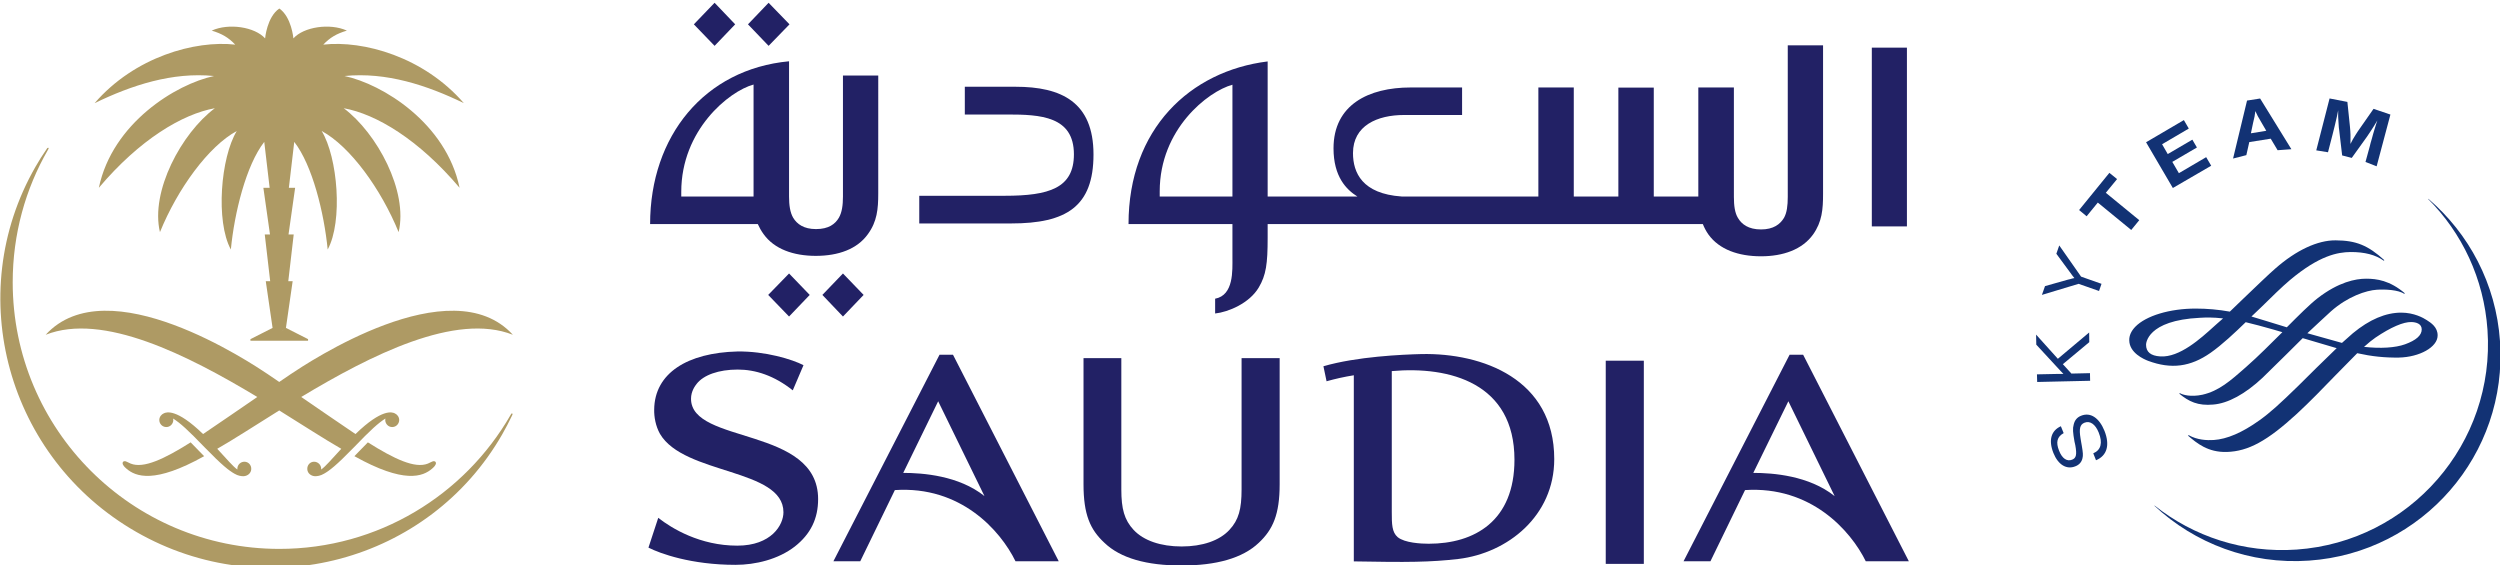
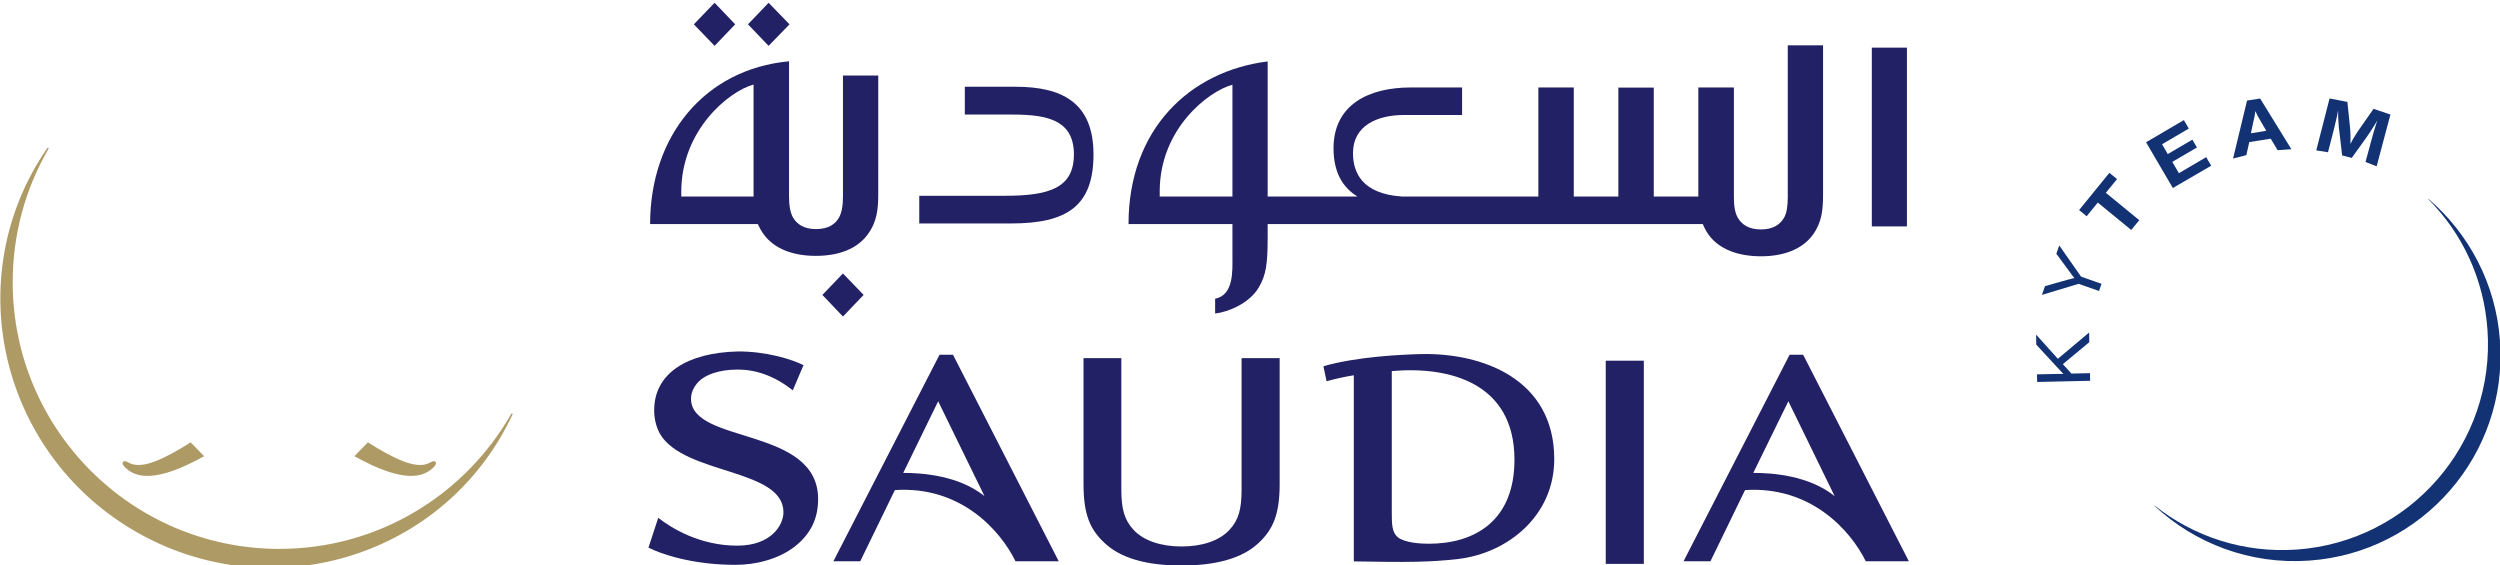
<svg xmlns="http://www.w3.org/2000/svg" width="300" height="67.806" version="1.1" viewBox="0 0 300 67.806" xml:space="preserve" id="svg72">
  <defs id="defs76" />
  <g transform="matrix(3.484,0,0,3.484,-234.268,-2872.321)" id="g70">
    <g fill="#123274" id="g22">
      <path transform="matrix(1.333,0,0,-1.333,150.88,831.28)" d="m 0,0 -0.005,-0.005 c 0.872,-0.872 1.442,-2.054 1.534,-3.382 0.205,-2.93 -2.003,-5.469 -4.931,-5.676 -1.376,-0.096 -2.668,0.34 -3.669,1.136 l -0.005,-0.006 c 1.039,-0.967 2.464,-1.523 3.997,-1.415 2.927,0.203 5.136,2.744 4.931,5.673 C 1.749,-2.193 1.045,-0.893 0,0" id="path4" />
-       <path transform="matrix(1.333,0,0,-1.333,138.32,839.35)" d="m 0,0 c -0.171,-0.095 -0.206,-0.236 -0.118,-0.455 0.077,-0.199 0.203,-0.286 0.337,-0.231 0.106,0.04 0.126,0.133 0.082,0.373 L 0.28,-0.219 C 0.238,0.018 0.23,0.118 0.259,0.22 0.285,0.335 0.35,0.41 0.451,0.449 0.692,0.547 0.918,0.396 1.055,0.058 1.199,-0.306 1.123,-0.582 0.836,-0.701 l -0.071,0.179 c 0.199,0.085 0.248,0.27 0.141,0.536 C 0.82,0.23 0.682,0.326 0.538,0.269 0.421,0.222 0.395,0.115 0.436,-0.132 L 0.453,-0.236 0.469,-0.327 C 0.5,-0.509 0.505,-0.573 0.486,-0.65 0.464,-0.748 0.401,-0.82 0.301,-0.858 c -0.226,-0.091 -0.444,0.04 -0.566,0.345 -0.131,0.332 -0.059,0.577 0.193,0.691 L 0,0" id="path6" />
      <path transform="matrix(1.333,0,0,-1.333,138.12,836.79)" d="m 0,0 0.809,0.68 0.003,-0.25 -0.683,-0.569 0.222,-0.243 0.479,0.011 0.004,-0.197 -1.368,-0.031 -0.006,0.197 0.537,0.011 h 0.147 l -0.048,0.05 -0.046,0.049 -0.607,0.657 -0.005,0.26 z" id="path8" />
      <path transform="matrix(1.333,0,0,-1.333,138.92,833.96)" d="m 0,0 0.528,-0.186 -0.064,-0.185 -0.528,0.185 -0.948,-0.286 0.08,0.227 0.588,0.166 0.072,0.017 c 0.031,0.011 0.048,0.014 0.099,0.025 C -0.218,0.019 -0.229,0.031 -0.277,0.1 L -0.639,0.591 -0.564,0.806 0,0" id="path10" />
      <path transform="matrix(1.333,0,0,-1.333,140.16,830.6)" d="M 0,0 -0.291,-0.354 0.573,-1.062 0.366,-1.315 -0.498,-0.607 -0.787,-0.961 -0.981,-0.8 -0.199,0.161 Z" id="path12" />
      <path transform="matrix(1.333,0,0,-1.333,142.63,828.86)" d="m 0,0 -0.69,-0.405 0.146,-0.254 0.636,0.372 0.118,-0.202 -0.636,-0.372 0.17,-0.292 0.705,0.414 0.13,-0.221 -0.991,-0.576 -0.692,1.182 0.977,0.573 z" id="path14" />
      <path transform="matrix(1.333,0,0,-1.333,145.12,828.63)" d="m 0,0 c -0.075,0.124 -0.104,0.18 -0.148,0.279 -0.01,-0.099 -0.025,-0.171 -0.06,-0.31 l -0.055,-0.264 0.397,0.065 z m 0.783,-0.706 -0.356,-0.026 -0.178,0.298 -0.554,-0.088 -0.076,-0.337 -0.343,-0.088 0.361,1.498 0.338,0.053 0.808,-1.31" id="path16" />
      <path transform="matrix(1.333,0,0,-1.333,149.1,830.16)" d="m 0,0 -0.288,0.112 0.111,0.406 c 0.009,0.046 0.029,0.113 0.053,0.195 0.022,0.09 0.044,0.154 0.058,0.205 0.017,0.056 0.035,0.111 0.052,0.171 L 0.019,1.185 C -0.062,1.047 -0.095,1 -0.169,0.886 -0.199,0.837 -0.227,0.795 -0.252,0.762 L -0.643,0.217 -0.891,0.281 -0.968,0.937 c -0.008,0.033 -0.009,0.081 -0.014,0.145 -0.006,0.089 -0.009,0.153 -0.012,0.197 -0.001,0.037 -0.001,0.091 0,0.168 L -1.028,1.279 C -1.069,1.102 -1.087,1.021 -1.142,0.808 L -1.257,0.363 -1.56,0.412 -1.216,1.753 -0.756,1.664 -0.69,1.029 c 0.015,-0.148 0.019,-0.274 0.014,-0.451 0.052,0.102 0.068,0.135 0.129,0.23 0.039,0.062 0.073,0.115 0.107,0.161 L -0.08,1.485 0.356,1.337 0,0" id="path18" />
-       <path transform="matrix(1.333,0,0,-1.333,149.06,836.06)" d="M 0,0 C 0.396,0.268 0.725,0.409 0.93,0.402 1.049,0.398 1.195,0.36 1.195,0.211 1.195,0.058 1.049,-0.07 0.764,-0.173 0.512,-0.264 0.125,-0.287 -0.296,-0.239 -0.179,-0.135 -0.081,-0.055 0,0 m -5.562,-0.486 c -0.244,0.015 -0.366,0.114 -0.366,0.302 0,0.027 0.019,0.629 1.392,0.696 0.158,0.009 0.332,0.014 0.598,-0.016 L -4.093,0.36 -4.179,0.283 c -0.332,-0.301 -0.885,-0.804 -1.383,-0.769 m 2.973,2.27 C -2.755,1.641 -3.083,1.323 -3.403,1.018 l -0.36,-0.347 c -0.294,0.053 -0.585,0.079 -0.884,0.079 -0.666,0 -1.281,-0.184 -1.56,-0.471 -0.105,-0.11 -0.158,-0.226 -0.155,-0.35 0.005,-0.325 0.376,-0.487 0.491,-0.531 0.593,-0.219 1.089,-0.157 1.612,0.21 0.29,0.202 0.636,0.527 0.906,0.79 0.212,-0.05 0.451,-0.115 0.708,-0.188 l 0.239,-0.07 c -0.308,-0.304 -0.623,-0.624 -0.917,-0.881 l -0.023,-0.021 c -0.406,-0.358 -0.7,-0.617 -1.126,-0.714 -0.301,-0.064 -0.51,-0.003 -0.581,0.041 L -5.07,-1.449 c 0.246,-0.202 0.479,-0.318 0.879,-0.281 0.382,0.031 0.825,0.272 1.275,0.694 l 0.609,0.598 0.427,0.424 0.861,-0.254 0.017,-0.004 -0.534,-0.52 -0.458,-0.454 c -0.469,-0.458 -0.726,-0.692 -1,-0.888 -0.451,-0.323 -0.842,-0.489 -1.184,-0.512 -0.176,-0.012 -0.431,10e-4 -0.646,0.124 l -0.022,-0.01 c 0.232,-0.198 0.517,-0.436 1.004,-0.423 0.555,0.017 1.044,0.282 1.808,0.983 0.347,0.321 0.691,0.677 0.996,0.993 l 0.567,0.576 c 0.373,-0.083 0.707,-0.118 1.075,-0.113 0.538,0.012 0.997,0.27 1.002,0.565 C 1.612,0.268 1.433,0.383 1.325,0.452 1.237,0.51 0.996,0.645 0.665,0.645 0.263,0.645 -0.156,0.467 -0.584,0.113 l -0.282,-0.25 -0.105,0.029 -0.789,0.221 c 0.234,0.217 0.433,0.406 0.609,0.565 0.432,0.383 0.91,0.542 1.189,0.559 0.203,0.014 0.557,-0.002 0.703,-0.106 l 0.018,0.014 c -0.39,0.332 -0.726,0.377 -1.002,0.377 -0.273,0 -0.711,-0.087 -1.248,-0.501 -0.218,-0.17 -0.503,-0.457 -0.8,-0.755 l -0.398,0.122 -0.097,0.03 -0.419,0.127 0.239,0.227 c 0.281,0.277 0.548,0.539 0.757,0.715 0.758,0.636 1.231,0.72 1.564,0.724 0.364,0.002 0.652,-0.073 0.858,-0.224 L 0.229,2.001 C -0.195,2.386 -0.504,2.51 -1.029,2.513 -1.494,2.517 -2.047,2.26 -2.589,1.784" id="path20" />
    </g>
    <g fill="#ae9a64" id="g34">
      <path transform="matrix(1.333,0,0,-1.333,84.853,838.68)" d="m 0,0 -0.019,-0.033 c -1.188,-2.067 -3.418,-3.461 -5.975,-3.461 -3.806,0 -6.89,3.085 -6.89,6.889 0,1.247 0.331,2.417 0.913,3.426 l 0.016,0.029 -0.007,0.022 -0.026,-0.007 -0.018,-0.026 c -0.103,-0.148 -0.2,-0.303 -0.291,-0.462 -1.892,-3.301 -0.726,-7.523 2.605,-9.432 3.329,-1.909 7.563,-0.781 9.455,2.518 0.092,0.159 0.175,0.322 0.254,0.486 L 0.032,-0.018 0.023,0.009 0,0" id="path24" />
-       <path transform="matrix(1.333,0,0,-1.333,74.614,827.05)" d="m 0,0 c -0.981,-0.208 -2.627,-1.215 -2.977,-2.888 1.055,1.248 2.157,1.904 2.998,2.056 -0.862,-0.644 -1.671,-2.148 -1.419,-3.202 0.455,1.119 1.253,2.217 1.985,2.613 -0.415,-0.68 -0.551,-2.333 -0.153,-3.062 0.091,0.945 0.392,2.175 0.863,2.781 L 1.436,-2.888 H 1.274 L 1.445,-4.094 H 1.31 L 1.45,-5.301 H 1.336 L 1.512,-6.509 0.94,-6.799 v -0.042 h 1.489 v 0.042 l -0.571,0.29 -0.172,-0.133 0.171,0.133 0.174,1.208 H 1.918 l 0.14,1.207 H 1.924 l 0.171,1.206 H 1.933 l 0.139,1.186 C 2.543,-2.308 2.843,-3.538 2.936,-4.483 3.333,-3.754 3.195,-2.101 2.781,-1.421 3.515,-1.817 4.312,-2.915 4.769,-4.034 5.02,-2.98 4.211,-1.476 3.35,-0.832 4.19,-0.984 5.288,-1.64 6.344,-2.888 5.996,-1.215 4.351,-0.208 3.37,0 4.449,0.108 5.502,-0.238 6.454,-0.701 5.418,0.496 3.857,0.928 2.822,0.811 2.998,0.996 3.167,1.094 3.432,1.173 2.994,1.373 2.314,1.269 2.05,0.972 c 0,0 -0.047,0.553 -0.364,0.772 C 1.366,1.525 1.319,0.972 1.319,0.972 1.053,1.269 0.377,1.373 -0.061,1.173 0.202,1.094 0.371,0.996 0.547,0.811 -0.488,0.928 -2.051,0.496 -3.086,-0.701 -2.13,-0.238 -1.079,0.108 0,0" id="path26" />
-       <path transform="matrix(1.333,0,0,-1.333,77.252,837.32)" d="M 0,0 C -0.08,-0.056 -0.182,-0.124 -0.295,-0.201 -0.407,-0.124 -0.506,-0.056 -0.59,0 c -0.437,0.292 -4.139,2.77 -5.74,1.018 1.477,0.585 3.666,-0.523 5.468,-1.607 -0.45,-0.309 -0.965,-0.664 -1.401,-0.958 -0.691,0.67 -0.949,0.564 -1.011,0.537 -0.069,-0.03 -0.117,-0.093 -0.12,-0.17 -0.002,-0.101 0.078,-0.184 0.176,-0.186 0.099,-0.004 0.183,0.078 0.186,0.178 l -0.005,0.042 c 0.191,-0.123 0.37,-0.284 0.817,-0.747 0.455,-0.469 0.632,-0.601 0.766,-0.677 0.093,-0.057 0.185,-0.069 0.243,-0.066 0.096,0.006 0.188,0.075 0.193,0.181 0.006,0.104 -0.072,0.192 -0.174,0.193 -0.101,0.002 -0.185,-0.08 -0.185,-0.182 v -0.02 c -0.124,0.091 -0.257,0.253 -0.52,0.536 0.434,0.248 0.986,0.607 1.602,0.991 C 0.323,-1.321 0.875,-1.68 1.308,-1.928 1.046,-2.211 0.913,-2.373 0.789,-2.464 v 0.02 c 0,0.102 -0.087,0.184 -0.186,0.182 C 0.501,-2.263 0.424,-2.351 0.43,-2.455 0.434,-2.561 0.527,-2.63 0.623,-2.636 0.678,-2.639 0.771,-2.627 0.865,-2.57 1,-2.494 1.176,-2.362 1.632,-1.893 2.078,-1.43 2.257,-1.269 2.448,-1.146 L 2.444,-1.188 C 2.447,-1.288 2.53,-1.37 2.629,-1.366 2.728,-1.364 2.805,-1.281 2.805,-1.18 2.802,-1.103 2.754,-1.04 2.687,-1.01 2.625,-0.983 2.366,-0.877 1.675,-1.547 1.24,-1.253 0.723,-0.898 0.273,-0.589 2.076,0.495 4.265,1.603 5.742,1.018 4.142,2.77 0.438,0.292 0,0" id="path28" />
      <path transform="matrix(1.333,0,0,-1.333,71.744,840.4)" d="M 0,0 C -0.058,0.024 -0.115,0.058 -0.146,0.063 -0.168,0.065 -0.186,0.058 -0.199,0.046 -0.21,0.03 -0.215,0 -0.202,-0.024 -0.194,-0.043 -0.174,-0.076 -0.115,-0.127 0.126,-0.339 0.613,-0.525 1.897,0.192 1.858,0.231 1.818,0.273 1.775,0.316 1.689,0.404 1.614,0.482 1.548,0.549 0.87,0.121 0.331,-0.134 0,0" id="path30" />
      <path transform="matrix(1.333,0,0,-1.333,81.978,840.4)" d="M 0,0 C -0.333,-0.134 -0.871,0.121 -1.55,0.549 -1.617,0.482 -1.692,0.404 -1.778,0.316 -1.82,0.273 -1.862,0.231 -1.898,0.192 -0.617,-0.525 -0.129,-0.339 0.113,-0.127 0.173,-0.076 0.192,-0.043 0.2,-0.024 0.214,0 0.21,0.03 0.197,0.046 0.186,0.058 0.165,0.065 0.146,0.063 0.114,0.058 0.055,0.024 0,0" id="path32" />
    </g>
    <g fill="#222165" id="g68">
      <g id="g52">
        <path transform="matrix(1.333,0,0,-1.333,95.566,834.59)" d="M 0,0 0.532,-0.558 1.066,0 0.532,0.554 Z" id="path36" />
        <path transform="matrix(1.333,0,0,-1.333,92.563,825.27)" d="M 0,0 -0.532,0.557 -1.068,0 -0.532,-0.556 Z" id="path38" />
-         <path transform="matrix(1.333,0,0,-1.333,93.7,834.59)" d="M 0,0 0.539,-0.558 1.073,0 0.539,0.554 Z" id="path40" />
        <path transform="matrix(1.333,0,0,-1.333,94.434,825.27)" d="M 0,0 -0.54,0.557 -1.073,0 -0.54,-0.556 Z" id="path42" />
        <path transform="matrix(1.333,0,0,-1.333,109.69,831.2)" d="m 0,0 h -1.879 v 0.135 c 0,1.602 1.244,2.58 1.879,2.753 z M 14.349,3.906 V -0.01 c 0,-0.223 -0.022,-0.414 -0.1,-0.546 -0.098,-0.16 -0.268,-0.295 -0.591,-0.295 -0.327,0 -0.5,0.135 -0.595,0.295 -0.082,0.132 -0.106,0.323 -0.106,0.546 V 2.817 H 12.038 V 0 H 10.887 V 2.813 H 9.972 V 0 H 8.82 V 2.817 H 7.905 V 0 H 4.372 C 3.354,0.07 3.115,0.615 3.115,1.121 c 0,0.713 0.63,0.985 1.319,0.985 h 1.5 V 2.817 H 4.603 C 3.52,2.817 2.612,2.372 2.612,1.245 2.612,0.513 2.942,0.179 3.228,0 H 0.91 V 3.49 C -1.095,3.241 -2.685,1.745 -2.685,-0.713 H 0 V -1.578 C 0,-1.911 0.037,-2.55 -0.447,-2.641 v -0.382 c 0.339,0.037 0.884,0.262 1.127,0.672 0.19,0.321 0.23,0.613 0.23,1.28 v 0.358 h 11.245 c 0.035,-0.089 0.082,-0.18 0.145,-0.27 0.28,-0.388 0.776,-0.562 1.358,-0.562 0.571,0 1.064,0.174 1.344,0.562 0.234,0.328 0.259,0.655 0.259,1.049 v 3.84 h -0.912" id="path44" />
        <path transform="matrix(1.333,0,0,-1.333,0,1005.4)" d="m 98.809,129.91 h 0.907 v 4.619 h -0.907 z" id="path46" />
        <path transform="matrix(1.333,0,0,-1.333,102.22,827.42)" d="m 0,0 h -1.311 v -0.717 h 1.1 c 0.849,0 1.719,-0.042 1.719,-1.029 0,-0.874 -0.641,-1.071 -1.789,-1.071 h -2.207 v -0.715 h 2.373 c 1.428,0 2.129,0.436 2.129,1.782 C 2.014,-0.394 1.183,0 0,0" id="path48" />
        <path transform="matrix(1.333,0,0,-1.333,93.196,831.2)" d="m 0,0 h -1.868 v 0.121 c 0,1.596 1.232,2.599 1.868,2.772 z M 2.31,0 C 2.31,-0.227 2.284,-0.412 2.204,-0.55 2.109,-0.711 1.942,-0.842 1.613,-0.842 1.295,-0.842 1.122,-0.711 1.024,-0.55 0.944,-0.412 0.917,-0.227 0.917,0 V 3.494 C -1.263,3.29 -2.673,1.566 -2.673,-0.713 H 0.11 c 0.04,-0.089 0.088,-0.175 0.149,-0.259 0.277,-0.387 0.773,-0.562 1.349,-0.562 0.584,0 1.07,0.175 1.347,0.562 0.237,0.325 0.267,0.649 0.267,1.049 V 3.125 H 2.31 V 0" id="path50" />
      </g>
      <g fill-rule="evenodd" id="g66">
        <path transform="matrix(1.333,0,0,-1.333,107.94,843.91)" d="m 0,0 c -0.902,0 -1.58,0.188 -1.995,0.587 -0.37,0.343 -0.54,0.733 -0.54,1.512 v 3.26 h 0.977 V 1.964 c 0,-0.5 0.078,-0.786 0.317,-1.043 C -0.982,0.643 -0.539,0.492 0,0.492 c 0.537,0 0.979,0.151 1.235,0.429 0.241,0.257 0.314,0.543 0.314,1.043 V 5.359 H 2.533 V 2.099 C 2.533,1.32 2.359,0.93 1.994,0.587 1.575,0.188 0.892,0 0,0" fill-rule="evenodd" id="path54" />
        <path transform="matrix(1.333,0,0,-1.333,116.45,843.16)" d="m 0,0 c -0.194,0 -0.62,0.021 -0.801,0.17 -0.15,0.128 -0.153,0.337 -0.153,0.651 v 3.64 C 0.55,4.594 2.216,4.149 2.216,2.171 2.216,0.586 1.185,0 0,0 M -0.188,4.901 C -0.67,4.889 -1.855,4.838 -2.72,4.586 l 0.081,-0.388 c 0.233,0.065 0.451,0.114 0.704,0.155 v -4.809 c 1.386,-0.026 1.981,-0.021 2.706,0.063 1.27,0.154 2.473,1.11 2.473,2.58 0,2.066 -1.849,2.746 -3.432,2.714" fill-rule="evenodd" id="path56" />
        <path transform="matrix(1.333,0,0,-1.333,0,1005.4)" d="m 91.934,121.19 h 0.984 v 5.25 h -0.984 z" id="path58" />
        <path transform="matrix(1.333,0,0,-1.333,98.351,840.72)" d="M 0,0 C 0.5,0 1.435,-0.068 2.099,-0.599 L 0.903,1.851 Z M 4.018,-2.283 H 2.901 C 2.51,-1.486 1.487,-0.331 -0.216,-0.444 L -1.11,-2.283 h -0.694 l 2.742,5.336 h 0.348 l 2.732,-5.336" id="path60" />
        <path transform="matrix(1.333,0,0,-1.333,127.63,840.72)" d="M 0,0 C 0.503,0 1.437,-0.068 2.102,-0.6 L 0.906,1.851 Z M 4.019,-2.283 H 2.906 c -0.392,0.796 -1.419,1.949 -3.119,1.839 l -0.894,-1.839 h -0.695 l 2.74,5.336 h 0.35 l 2.731,-5.336" id="path62" />
        <path transform="matrix(1.333,0,0,-1.333,94.916,837.01)" d="m 0,0 c -0.283,0.148 -0.985,0.365 -1.711,0.354 -1.283,-0.033 -2.138,-0.556 -2.147,-1.502 -0.004,-0.185 0.036,-0.423 0.149,-0.625 0.621,-1.064 3.191,-0.89 3.191,-2.028 0,-0.327 -0.312,-0.862 -1.193,-0.862 -0.961,0 -1.691,0.444 -2.042,0.719 l -0.253,-0.77 c 0.297,-0.151 1.1,-0.445 2.249,-0.445 0.516,0 1.104,0.141 1.532,0.473 0.415,0.326 0.603,0.727 0.603,1.226 0,1.882 -3.284,1.41 -3.284,2.593 0,0.196 0.108,0.336 0.146,0.385 0.178,0.229 0.569,0.369 1.061,0.369 0.458,0 0.942,-0.155 1.422,-0.537 L 0,0" id="path64" />
      </g>
    </g>
  </g>
</svg>